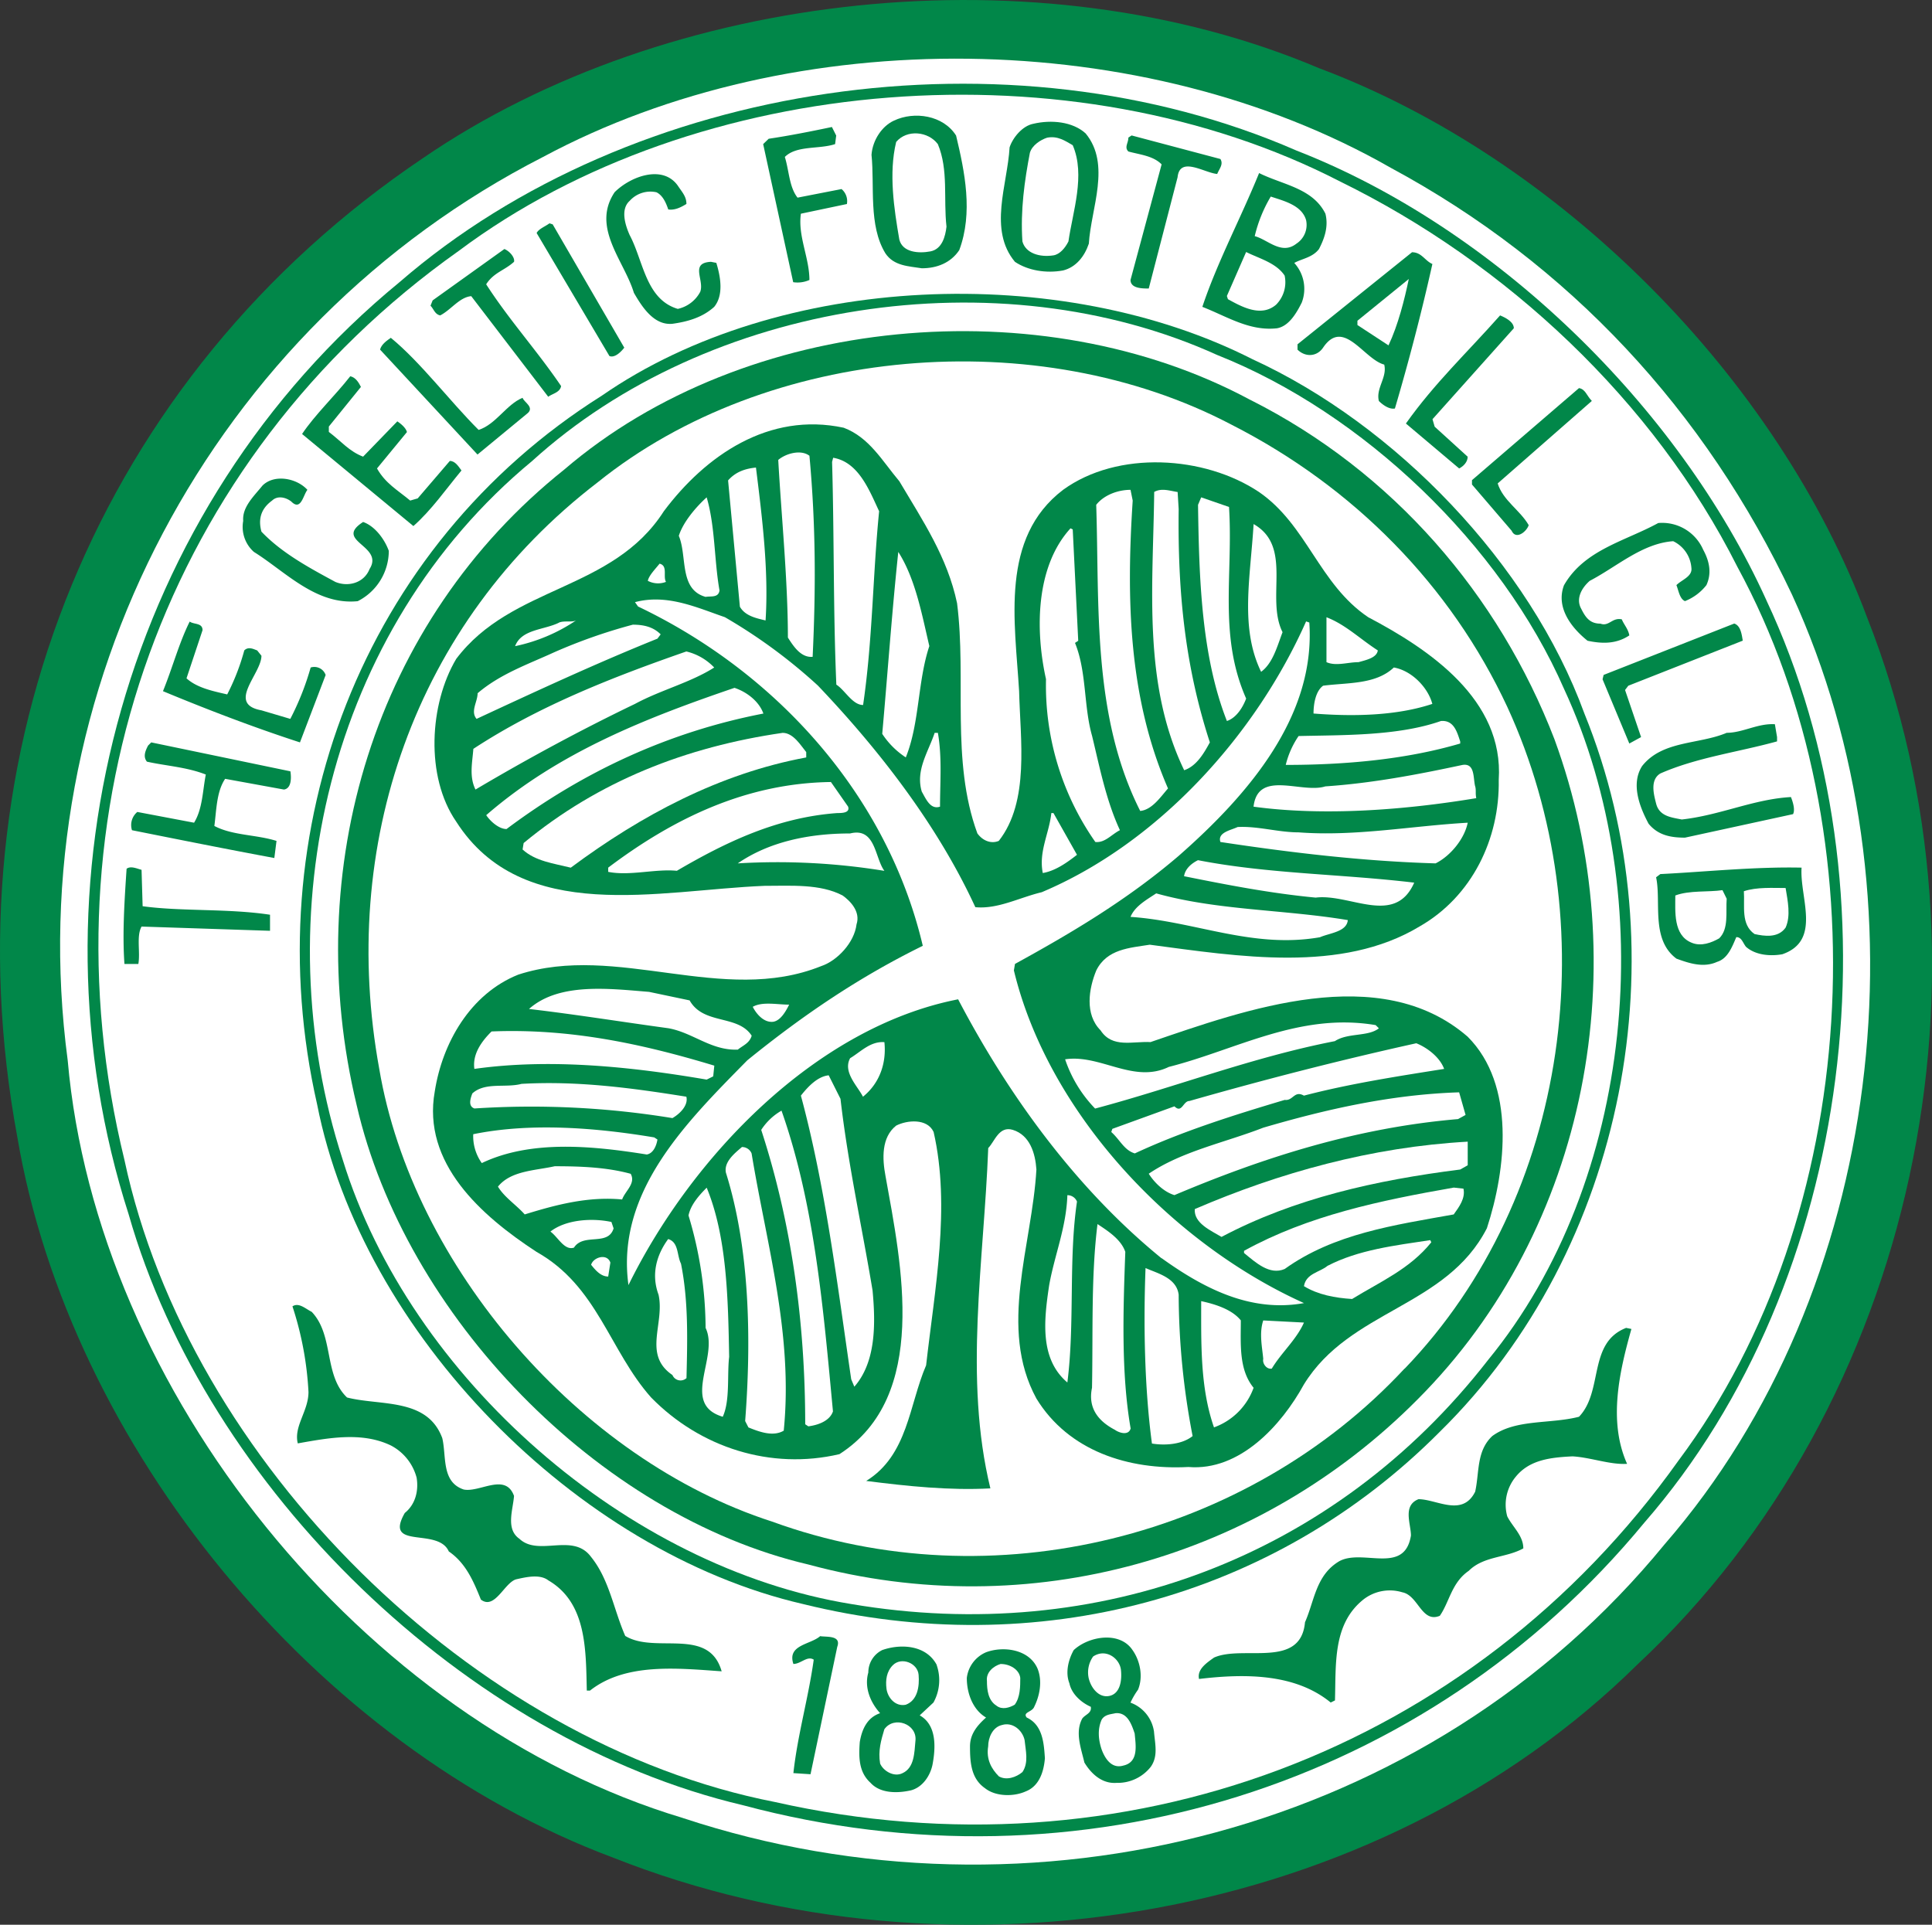
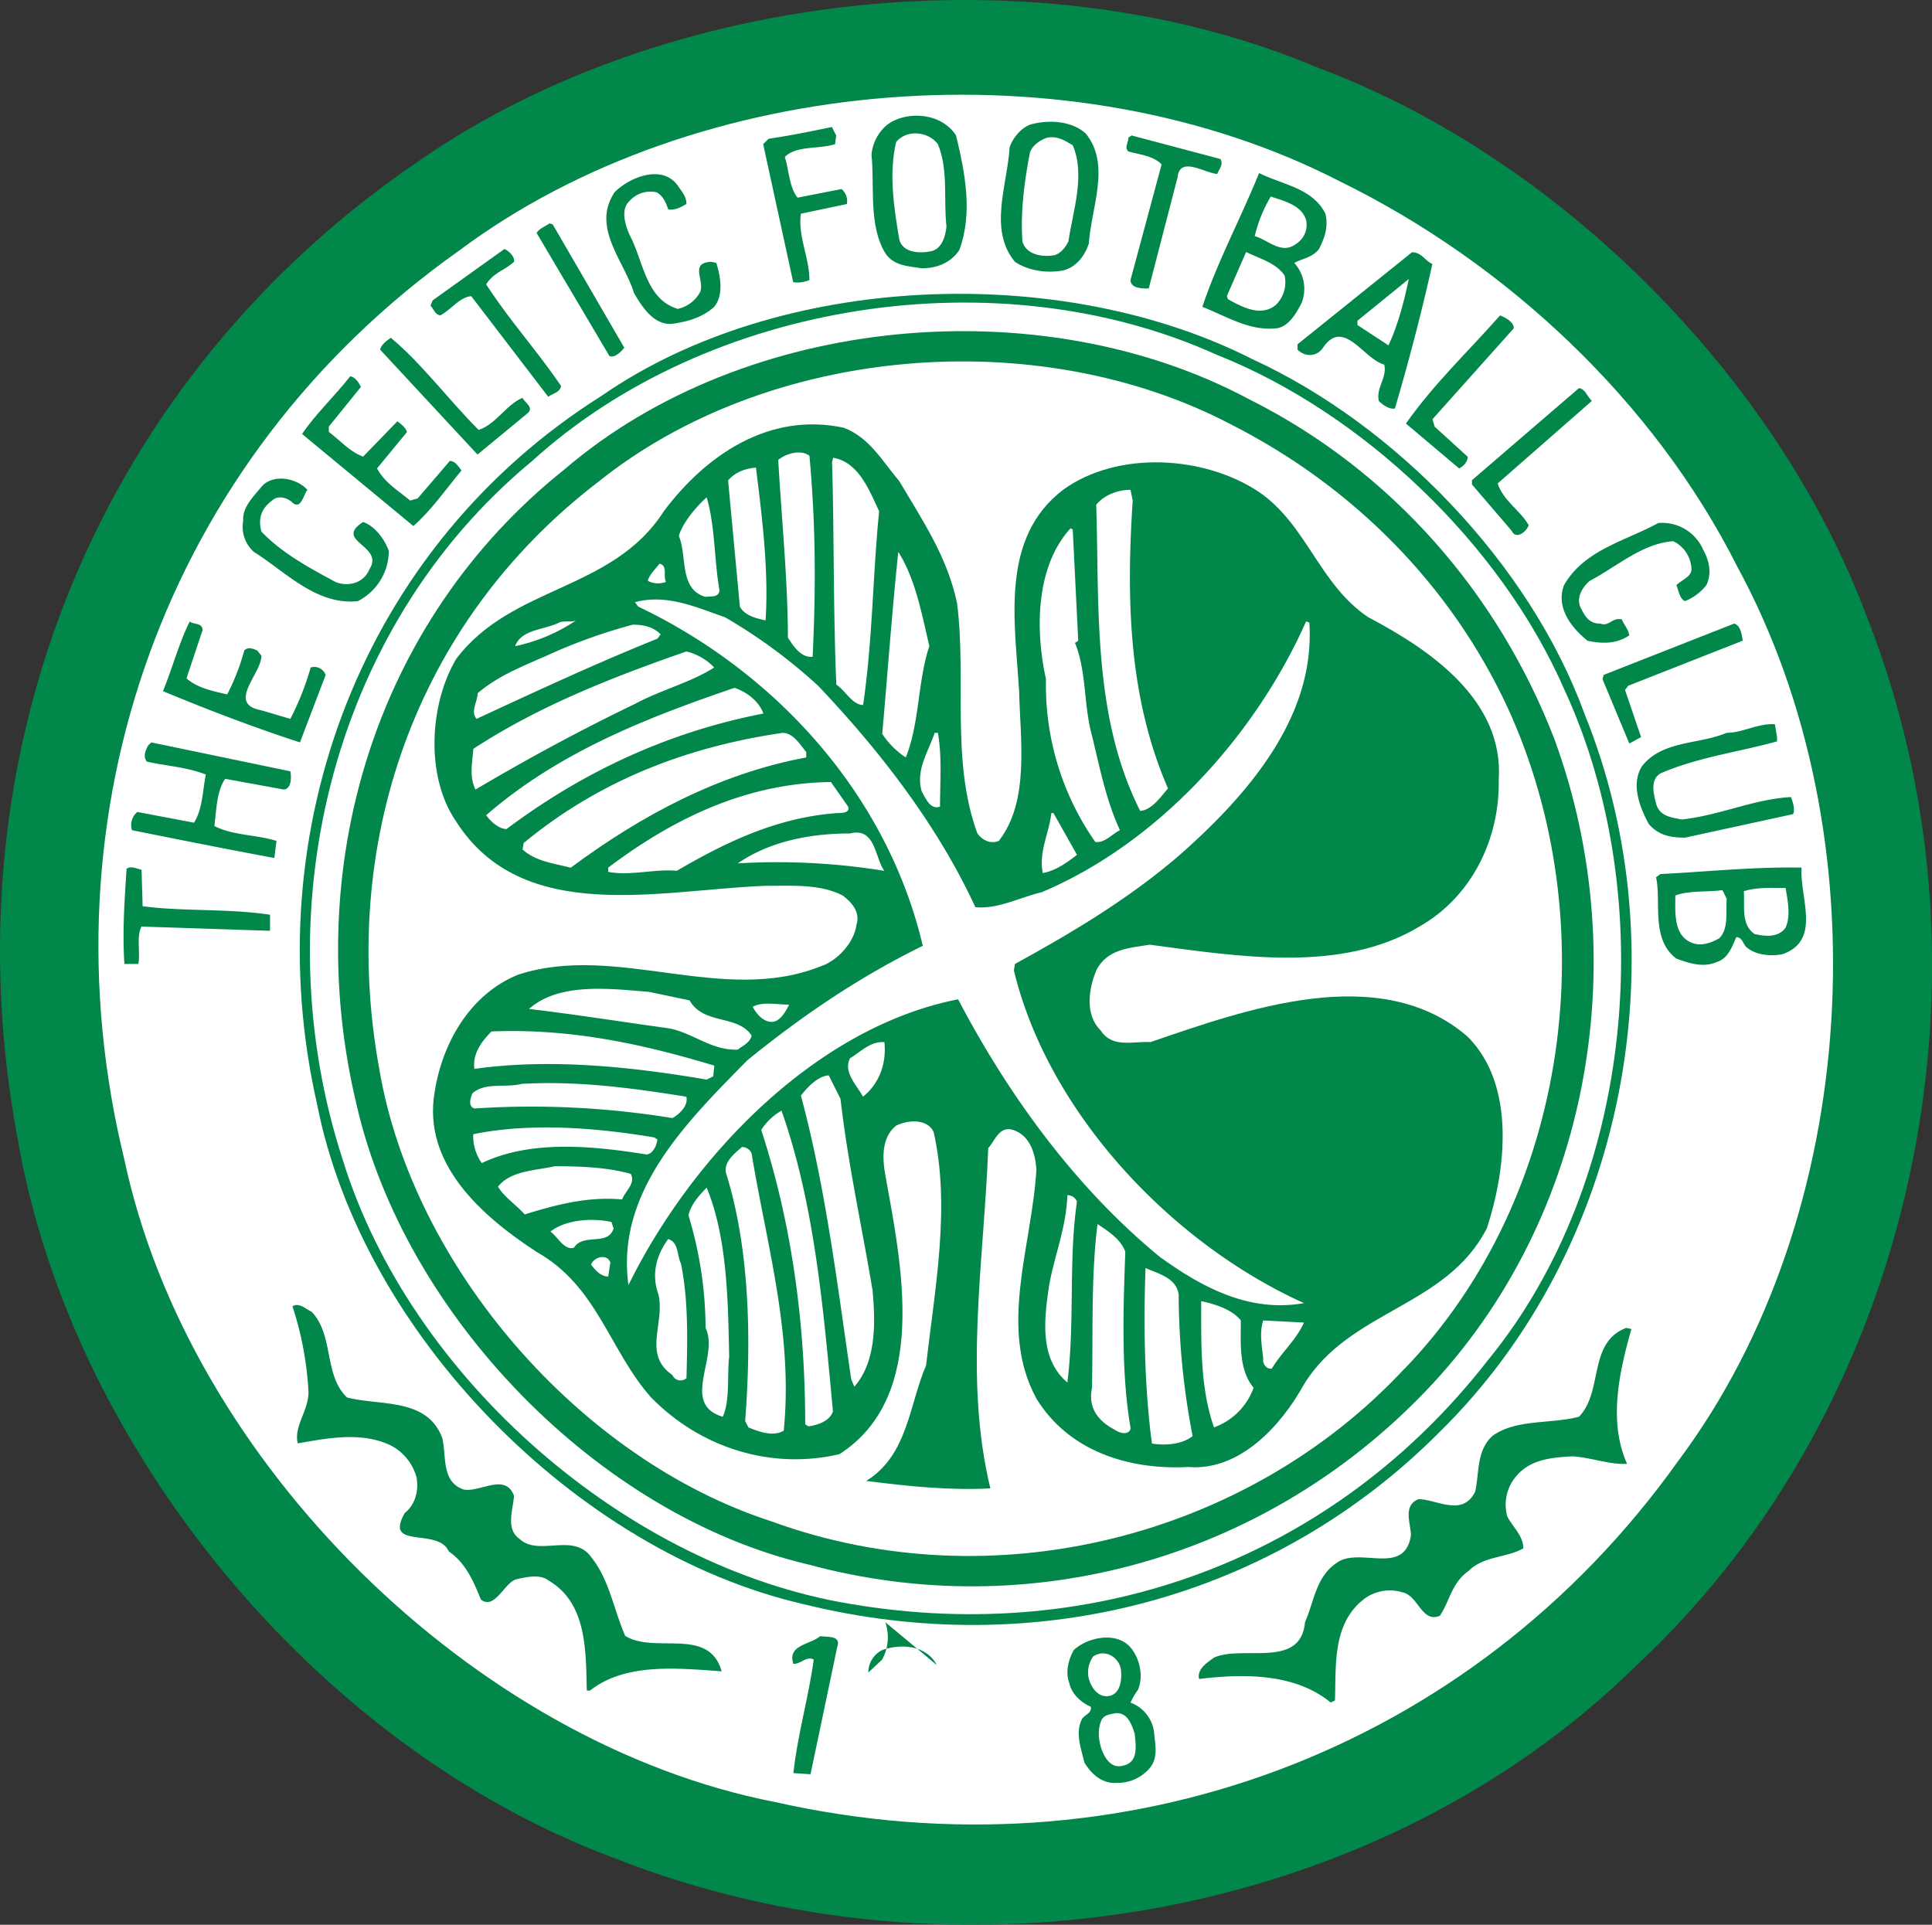
<svg xmlns="http://www.w3.org/2000/svg" viewBox="0 0 702.63 700">
  <rect x="0" y="0" width="702.63" height="700" fill="#333333" stroke="none" />
  <path fill="#018749" d="M679 224.48c-32.71-87.59-112.1-167-199.3-199.69C377.68-18.43 243-3.63 153.85 57.49 35.91 136.89-19.76 273.53 6.32 413.66c19.08 112.11 108.21 221.48 216.81 262 123.8 49 277.56 23.36 372.53-70.46C696.88 510.59 730 353.7 679 224.48" />
-   <path fill="#fff" d="M248.46 661.22c-116.79-35-213.34-155.7-223.84-275.6C6.72 250.94 77.17 118.59 197.46 57.1 288.93 8 415.82 9.6 505.74 61c65 35 114.44 88.37 146 155.31 49.83 108.62 33.87 253-46.31 345.28-86 105.11-230.83 141.31-356.94 99.65" />
  <path fill="#018749" d="M642.38 218.25c-31.93-70.47-98.87-135.46-170.89-163.5-104.33-45.54-241.34-25.68-326.21 47.88-100 82.13-137 219.15-98.48 339.05 28.43 99.64 122.63 191.13 223.45 214.87 122.22 32.71 248.75-7 327.75-102.76 76.67-88 93.81-230.45 44.37-335.54" />
  <path fill="#fff" d="M281.92 655.39C172.14 634 68.62 531.6 45.25 421.83 14.51 296.09 59.65 167.25 166.7 91.34c86.81-65 223.43-75.5 320.74-25.29 60.35 29.58 114.06 79.79 144.42 140.12 52.95 97.33 45.16 235.91-21.41 325C535 637.1 408 683.79 281.92 655.39" />
  <path fill="#018749" d="M335.26 97.57c5.44 0 10.5-1.94 13.61-6.61 5.07-13.63 2-28.42-1.16-41.66-4.67-7.4-15.18-8.94-22.58-5.44-4.28 1.94-7.78 7-8.18 12.45 1.17 11.28-1.16 25.69 5.05 35.82 3.11 4.67 8.56 4.67 13.24 5.44" />
  <path fill="#fff" d="M325.9 51.64c3.91-4.67 11.69-3.9 15.18.79 3.91 9.34 2 19.85 3.14 30-.4 3.5-1.58 8.19-5.86 9s-10.11.38-11.29-4.29c-1.94-11.28-3.89-24.14-1.17-35.42" />
  <path fill="#018749" d="M386.63 98.36c4.67-1.17 7.78-5.07 9.36-9.75.77-12.83 8.16-28.8-1.17-40.09-4.69-4.28-12.47-5.06-19.09-3.49-3.9.77-7.39 5-8.56 8.55-.78 13.63-7.79 30 1.95 41.65 4.67 3.13 11.29 4.28 17.51 3.13" />
  <path fill="#fff" d="M374.56 55.54c.79-2.73 3.9-4.69 6.23-5.46 3.9-.77 6.61 1.17 9.34 2.73 4.69 10.9 0 24.14-1.56 35-1.17 2.35-3.11 4.68-5.44 5.06-5.07.79-10.13-.77-11.3-5.06-.77-11.29.79-22.19 2.73-32.3" />
  <path fill="#018749" d="M294.37 101.86c0-8.17-4.27-16-3.1-24.14L308 74.2a5.73 5.73 0 0 0-1.95-5.44l-16 3.12C287 68 287 62.15 285.43 57.08c4.27-4.27 12.45-2.73 18.28-4.67l.4-3.11-1.56-3.11c-7.39 1.55-15.17 3.11-23 4.28l-2 1.94 10.92 50.22a10.6 10.6 0 0 0 5.82-.77M422.45 59.81l-11.3 42c0 3.12 4.29 3.12 6.63 3.12l10.49-40.49c.79-7.78 9.75-1.56 14.4-1.17.79-1.94 2.34-3.5 1.17-5.44l-32.3-8.57-1.17.78c0 2-1.56 3.51 0 5.06 4.3 1.17 9 1.56 12.08 4.67M464.48 119.38c4.28-.79 7-5.45 8.95-9.35a14 14 0 0 0-2.73-14.4c2.73-1.55 6.64-1.94 9-5.07 2-3.89 3.5-8.17 2.33-12.84-4.65-9.34-15.57-10.51-24.12-14.78-6.63 16.34-15.18 32.31-20.64 48.66 9 3.5 17.14 8.94 27.25 7.78" />
  <path fill="#fff" d="M462.15 71.49c4.67 1.56 11.28 3.11 12.85 8.57a8.14 8.14 0 0 1-3.51 8.55c-5.45 4.3-10.51-1.55-15.17-2.72a51 51 0 0 1 5.83-14.4M467.21 100.3a11.57 11.57 0 0 1-3.12 10.51c-5.45 4.67-12.45.79-17.52-2l-.38-1.16 7-16c4.67 2.35 10.89 3.9 14 8.57" />
  <path fill="#018749" d="M244.17 117.81c5.82-.77 11.29-2.33 15.57-6.21 3.49-4.29 2.33-10.91.77-16l-1.94-.38c-7.79.38-2.34 6.61-3.9 10.89a12.18 12.18 0 0 1-8.17 6.23C234.82 108.87 234 94.86 229 85.5c-1.55-3.5-3.49-9.33 0-12.45a10.14 10.14 0 0 1 9.75-3.12c2.34 1.16 3.49 3.91 4.28 6.24 2.33.38 4.67-.79 6.61-2 0-2.71-1.56-4.27-3.11-6.61-5.44-7.76-17.13-3.49-23 2.34-8.57 12.85 3.5 24.93 7 36.59 2.72 4.68 7 11.69 13.63 11.29M227 126.38 201 81.6l-1.17-.38c-1.56 1.17-3.89 2-4.67 3.52l26.48 44.75c1.94.78 4.27-1.55 5.44-3.11M160.08 114.71c3.89-1.95 7-6.62 11.3-7l28 36.59c1.56-1.17 4.3-1.56 4.68-3.9-9-13.22-18.69-23.74-27.25-37 2.72-4.28 6.62-5 10.13-8.18.38-1.54-1.57-3.88-3.51-4.65l-26.09 18.68-.77 1.94c1.17 1.17 1.56 3.11 3.5 3.51M471.88 127.16c2.73 2.72 7 2.72 9.34-.78 7.4-10.9 14.79 4.28 22.2 6.22 1.15 4.68-3.12 8.58-1.95 13.24 1.56 1.56 3.89 3.12 5.83 2.73 5.05-17.14 9.72-35 13.63-52.56-2.72-1.17-3.91-4.27-7.41-4.27l-41.64 33.48z" />
  <path fill="#fff" d="m493.67 116.65 18.68-15.18c-1.54 7.4-3.88 16.74-7.38 24.14l-11.3-7.4z" />
  <path fill="#018749" d="M455.53 130.66c-69.68-35.43-172.06-31.53-236.66 13.24-87.2 54.89-126.13 158.43-103.55 257.7 16.35 83.28 94.2 162.7 176.72 181.77 84.87 21 171.27-1.94 231.61-62.67 67.74-66.55 88-174 52.56-261.2-19.85-54.5-68.91-105.1-120.68-128.84" />
  <path fill="#fff" d="M541.18 494.61c-55.67 71.64-141.71 104-231.61 88.76-81.37-13.23-160.39-82.12-184.91-161.54-28.8-88.37-5.46-192.68 68.89-254.19 63.85-58 169.33-74.74 249.13-38.53 52.95 21 103.16 68.89 126.14 121.45 35 75.51 25.67 179.05-27.64 244.05" />
  <path fill="#018749" d="M530.66 170.37c1.56-.79 3.1-2.33 3.1-4.27l-12-10.92-.79-2.72 29.58-33.08c0-2.34-3.11-3.9-5-4.67-12.07 13.63-23.74 24.52-34.25 39.32zM454.75 145.46c-75.9-40.87-183.73-31.15-249.51 25.29C135.94 226 109.1 316.34 129.73 402c17.51 76.27 87.58 149.06 164.27 167 80.57 21.8 164.25-2.34 221.49-60 62.27-62.27 79.8-158.44 49.82-240.18-20.25-52.54-58.78-97.31-110.56-123.38" />
  <path fill="#fff" d="M510.81 497.74c-57.22 61.51-149.87 84.86-230 55.65-70.08-22.56-130.79-93-142.88-164.64-14.78-81 12.47-161.94 79.43-213.33 61.88-49.81 160-58 230.45-21 44.37 22.58 79.79 58.4 100.41 102.77 35.82 77.86 23 177.89-37.36 240.57" />
  <path fill="#018749" d="M191.61 150.51c3.11-2.32-1.17-4.28-1.55-5.83-5.84 2.34-9.75 9.72-16 11.67-10.53-10.5-21-24.52-31.92-33.49-1.17.81-3.51 2.35-3.9 4.31l35.42 38.14zM167.86 171.15c-1.16-1.57-2.33-3.51-4.27-3.51l-11.68 13.62-2.73.79c-4.67-3.88-9-6.23-12.07-11.68L148 157.13c-.38-1.56-2.33-3.12-3.5-3.89l-12.45 12.84c-5.06-1.94-7.78-5.44-12.46-9v-1.95l11.67-14.41c-.77-1.54-1.94-3.5-3.88-3.88-5.46 7-12.86 14-17.52 21l40.48 33.48c6.61-5.84 11.69-13.22 17.51-20.24M535.33 176.21l14.4 16.79c1.56 3.5 5.45.38 6.23-2-3.12-5.45-9.34-8.94-11.28-15.18l34.24-30c-1.94-2-2.33-4.28-4.67-4.67l-38.92 33.48zM418.55 379c-6.61-.39-14 2.34-18.29-4.27-5.84-5.84-4.29-15.18-1.56-21.8 3.88-7.79 12.07-8.18 19.45-9.35 32.32 4.27 69.69 10.49 98.11-6.63 19.08-10.89 29.19-31.9 28.8-53.32 1.94-29.2-25.29-47.49-47.49-59.17-17.9-12.08-22.19-33.48-39.7-45.53-19.85-13.24-51.39-15.19-71.24-.79-23 17.53-17.52 47.87-16 73.18.4 17.52 3.91 40.09-7.38 54.5-2.73 1.17-5.84 0-7.8-2.72-9.72-26.49-3.88-56.07-7.38-83.7-3.51-16.74-12.47-30-21-44.38-6.23-7.39-10.9-15.94-20.24-19.46-27.25-5.84-50.23 10.13-65.4 30.36-18.69 29.2-55.28 26.87-75.52 53.72-9.73 16.35-11.3 42.81 0 59.17 24.13 37.75 73.58 24.91 112.11 23.36 9.73 0 20.24-.78 28.41 3.5 2.73 1.94 6.62 5.84 5.07 10.52-.79 6.61-7 13.23-12.86 15.18-35.8 14.39-74.33-8.57-110.15 3.09-17.52 7-27.63 24.93-30.37 42.45-4.67 26.08 16.74 45.14 37 58.38 22.2 12.46 26.48 35.83 41.66 52.94 17.9 18.3 43.59 26.47 68.51 20.63 32.7-21 22.57-68.89 16.74-101.2-1.17-6.22-1.55-14 3.89-18.29 3.89-2 11.29-2.74 13.62 2.32 6.23 27.25.39 57.23-2.73 84.86-6.22 14.42-6.61 32.69-21.79 42.05 15.18 1.94 30.36 3.5 45.16 2.71-9.74-40.07-2.34-82.5-.78-123.78 2.33-2.33 3.89-8.16 8.94-6.61 6.24 1.94 8.18 8.55 8.58 14.41-1.56 27.63-14 57.6 0 83.31 11.66 19.06 33.47 26.06 55.27 24.89 18.68 1.57 33.86-15.17 42-30 16.74-27.25 51.77-28 66.56-56.83 7-21.41 10.51-52.17-7-69.68-31.92-27.64-81-9.74-115.23 1.94" />
  <g fill="#fff">
-     <path d="m533 405.49-2.74 1.51c-37 3.13-70.84 14-103.14 27.65-3.9-1.17-7.4-4.67-9.34-7.78 12.07-8.19 27.64-11.3 41.64-16.74 22.59-6.62 46.32-12.07 71.24-12.86zM525.21 388.75c-17.13 2.71-34.65 5.44-51 9.72-3.51-2-3.9 1.95-7 1.56-18.29 5.46-37 11.3-54.5 19.45-3.89-1.15-5.46-5.05-8.56-7.78l.39-1.15 22.58-8.19c2.73 2.72 3.12-1.94 5.44-1.94 27.25-7.78 54.5-14.8 82.52-21 3.9 1.55 8.57 5.05 10.13 9.35M425.16 388c24.54-6.23 47.49-19.86 75.14-15.18l1.17 1.16c-3.9 3.12-11.3 1.56-16 4.67-30 5.83-58 16.74-87.2 24.52a47.4 47.4 0 0 1-10.91-17.91c12.86-1.94 24.93 9 37.76 2.74M480.05 340.86c-24.52 4.29-45.53-5.84-68.9-7.4 1.56-3.88 5.84-6.22 9.34-8.55 22.18 6.21 46.34 5.83 69.68 9.72-.38 4.29-6.61 4.68-10.12 6.23M478.49 326.45c-16.33-1.54-32.31-4.65-47.87-7.78.39-2.73 2.73-4.67 5.06-5.83 25.68 5 52.17 5 78.64 8.17-7 15.95-23.36 3.9-35.83 5.44M522.1 314c-26.47-.78-52.55-3.89-78.26-7.78-1.17-3.5 3.91-4.29 6.25-5.44 7.39-.39 14.78 1.94 22.19 1.94 20.62 1.55 40.86-2.33 61.5-3.51-1.18 5.85-6.23 12.06-11.68 14.79M536.51 286c.38 1.56 0 2.34.38 4.28-25.7 4.27-55.27 6.61-81 3.1 1.57-13.61 17.53-4.65 26.1-7.38 17.12-1.17 33.48-4.29 49.83-7.79 4.67-.78 3.88 4.68 4.67 7.79M531.05 269.63v.78c-19.86 5.84-42 7.78-63.45 7.78a32.1 32.1 0 0 1 4.67-10.5c16.35-.39 36.2 0 51.77-5.47 4.68-.38 5.84 3.91 7 7.41M482.4 224.48c7 2.71 12.06 7.79 18.68 12.07-.39 2.71-4.27 3.49-7 4.27-3.9 0-8.18 1.55-11.67 0v-16.34zM481.22 249.38c8.95-1.16 19.08-.38 25.69-6.62 6.63 1.17 12.46 7.4 14 13.24-12.85 4.28-28.43 4.67-43.21 3.5 0-3.5.77-8.17 3.5-10.12M455.91 190.6c14.41 8.19 4.29 26.87 10.53 39.32-1.94 5.07-3.51 11.28-7.8 14.41-7.78-16-3.89-34.26-2.73-53.73M436.85 180.88l10.12 3.5c1.56 24.52-3.9 46.72 6.23 69.68-1.17 3.11-3.5 7-7 8.16-9.33-23.73-10.12-52.15-10.5-78.62zM419.72 178.94c2.73-1.58 5.84-.39 8.56 0l.38 6.22C428.28 215.53 431 242.37 440 270c-1.94 3.51-4.67 8.57-9.34 10.12-15.18-31.51-11.3-66.55-10.9-101.19" />
    <path d="m411.15 178.15.79 3.9c-2.34 35.81-1.56 71.62 12.84 104.7-2.72 3.11-5.83 7.79-10.11 8.18-17.53-34.65-14.8-75.13-16-111.33 2.73-3.49 7.78-5.45 12.45-5.45M389.35 192.16l.78.38 2 40.5-1.17.78c4.28 10.51 3.11 23 6.22 33.87 2.73 11.27 5.07 23.34 10.11 34.24-3.1 1.57-5.44 4.67-8.94 4.29A99.2 99.2 0 0 1 380.41 247c-3.9-17.51-3.9-40.87 8.94-54.88M391.68 310.88c-3.5 2.73-7.78 5.84-12.44 6.63-1.56-7.78 2.33-14.39 3.11-21.81h.77zM341.09 266.53c1.56 8.93.78 17.88.78 26.84-3.49 1.17-5.07-2.72-6.63-5.45-2.34-7.79 2.34-14.4 4.68-21.39zM326.69 200.73c6.21 9.72 8.55 22.58 11.29 34.25-4.29 12.85-3.51 28-8.56 40.48a29.5 29.5 0 0 1-8.57-8.57c1.95-21.79 3.5-44 5.84-66.16M303 166.48c9.33 1.56 13.23 12.07 16.72 19.45-2.34 23.37-2.34 46.72-5.83 70.47-3.89 0-6.61-5.45-9.73-7.4-1.16-26.86-.77-54.5-1.55-81zM294.37 165.7c2.34 25.3 2.34 48.65 1.17 73.18-4.28.38-7-3.89-9-7 0-20.61-2.35-44-3.51-64.61 2.74-2.34 8.19-3.88 11.29-1.55M274.92 170c2.33 18.68 4.67 37.76 3.5 55.65-3.12-.77-7.4-1.55-9.34-5l-4.29-45.93c2.74-3.12 6.23-4.29 10.13-4.67M257 180.88c3.11 10.49 2.73 23 4.67 33.86-.39 2.73-3.11 2-5.06 2.34-9.74-2.73-6.61-14.79-9.74-22.2 1.56-5 6.25-10.5 10.13-14M239.88 205c3.12.77 1.16 4.67 2.33 6.62a8 8 0 0 1-6.61-.38c.39-1.95 2.73-4.3 4.28-6.24M203.3 226.42c1.94-.79 4.65 0 6.22-.79a62.5 62.5 0 0 1-22.19 9.37c2.34-6.21 10.51-5.83 16-8.56M173.7 252.12c8.19-7 18.3-10.52 27.64-14.8a196 196 0 0 1 28.8-10.13c3.91 0 7.41.77 10.13 3.52l-1.17 1.56c-22.18 8.93-44 19.06-65.78 29.18-2.33-2.72.38-6.22.38-9.33M172.93 287.15c-2.34-4.69-1.17-9.74-.78-14.8 23.75-15.57 50.6-26.07 77.46-35.42a20.55 20.55 0 0 1 10.13 5.84c-8.57 5.46-19.47 8.18-28.81 13.23-19.47 9.36-38.93 19.85-58 31.15M176.81 296.48c26.49-23 58.41-35.43 90.31-46.32 4.69 1.57 9 5.07 10.51 9.35-34.25 6.62-65.4 21-93.41 42-2.73 0-5.84-2.73-7.41-5.07" />
    <path d="m190.05 308.94.39-2.34c27.26-22.56 59.17-35 94.2-40.07 3.91 0 6.63 4.65 8.57 7v1.94c-31.53 5.85-59.95 21-85.63 40.09-6.24-1.55-12.86-2.33-17.53-6.61" />
    <path d="M221.19 317.11v-1.56c23.75-17.91 50.23-30.74 81-31.14l6.25 8.95c.77 2.34-2.34 2.34-3.9 2.34-21.8 1.56-40.49 10.52-58.39 21-7.78-.78-17.14 1.95-24.92.39M268.31 314c11.28-7.78 25.69-10.88 40.86-10.88 9.33-2.34 8.95 8.93 12.47 13.6a242.3 242.3 0 0 0-53.33-2.72M287 365.38c-1.17 2.34-3.11 5.85-5.85 6.23-3.51.38-6.22-3.11-7.39-5.44 3.5-2 8.95-.79 13.24-.79M236 360.72l14.8 3.11c5.05 9 17.52 5.06 22.57 12.84-.78 2.73-3.11 3.51-5.05 5.07-9.74.38-16.35-6.23-25.31-7.79-17.14-2.34-33.88-5.05-50.62-7 10.92-9.72 29.21-7.38 43.61-6.22M178.78 375.13c28.8-1.18 55.27 4.65 81 12.43l-.4 3.9-2.38 1.18c-27.25-4.67-56.84-7.79-84.48-3.89-.77-5.46 2.73-10.13 6.25-13.62M171.76 397.69c4.67-4.27 12.07-1.94 17.91-3.5 20.62-1.17 40.47 1.56 59.94 4.67.79 3.11-2.34 6.22-5.06 7.78a317.2 317.2 0 0 0-72-3.5c-2.33-.78-1.54-3.51-.77-5.45M172.15 412.49c21-4.28 44.77-2.34 65.78 1.17l1.17.77c-.38 2.34-1.55 5.05-3.88 5.45-19.47-3.11-42.05-5.45-60 3.12a16.8 16.8 0 0 1-3.11-10.51M221.19 464.26c-2.71 0-4.65-2.33-6.21-4.27.77-2.75 5.83-4.29 7-.79zM208.74 453.75c-3.5 1.16-5.83-3.89-8.56-5.84 5.44-4.27 14.8-5.06 22.18-3.5l.79 2.34c-2 6.61-10.92 1.55-14.41 7M190.83 441.67c-3.1-3.49-7.4-6.22-9.73-10.1 4.67-5.84 13.62-5.84 20.64-7.42 9.72 0 19.07.4 27.63 2.75 1.95 3.5-2 6.22-3.11 9.33-12.45-1.17-24.13 1.95-35.43 5.44M249.61 501.25a3.19 3.19 0 0 1-5.06-1.17c-10.89-7.42-2.72-18.68-5.05-29.21-2.73-7.38-.78-14.4 3.5-20.24 3.88 1.17 3.11 5.84 4.66 8.95 2.74 13.63 2.34 27.64 2 41.67M262.85 515.26c-15.58-4.67-1.17-21.79-6.24-32.32a142.9 142.9 0 0 0-6.21-40.88c.77-3.88 3.88-7.38 6.61-10.11 7.39 17.91 7.78 40.48 8.17 61.52-.79 6.61.38 15.93-2.33 21.79M285.05 520.31c-3.92 2.33-9 .39-12.86-1.17l-1.19-2.32c2.34-30.37 1.56-63.07-7-90.33-.79-3.88 3.1-7 5.83-9.33a3.76 3.76 0 0 1 3.51 2.32c5.44 33.1 15.19 65.8 11.69 100.83M294 518.76l-1.16-.77c0-37.38-5.07-73.58-16-107.06a21.46 21.46 0 0 1 7.38-7c12.07 34.24 15.2 72 18.71 109.38-1.18 3.5-5.47 5-9 5.44M310.72 504.35l-1.15-2.72c-5.07-34.64-9.36-70.06-18.3-103.16 2.72-3.49 6.21-7 10.11-7.39l4.29 8.55c2.73 23.76 7.78 46.34 11.66 69.68 1.17 12.46 1.17 26.1-6.61 35M313.84 398.86c-1.95-3.88-7.4-8.95-4.67-14 3.89-2.34 7.39-6.23 12.47-5.84.77 7.4-1.56 14.8-7.8 19.85M388.18 502.79c-10.1-8.56-8.55-22.56-6.61-35.42 1.95-10.9 6.23-21 6.61-32.69a3.71 3.71 0 0 1 3.5 2.33c-3.11 21-.76 44.39-3.5 65.78M405.31 519.93c-5.84-3.11-9.72-7.79-8.17-15.2.4-20.23-.38-40.47 2-59.55 3.49 2.34 8.55 5.45 10.11 10.12-.77 21-1.56 44 1.94 64.23-.77 2.73-4.28 1.57-5.84.4M418.94 525c-2.72-20.25-3.11-43.58-2.33-63.83 4.27 1.94 11.3 3.5 12.05 9.72a274 274 0 0 0 5.07 51.39c-3.88 3.11-10.12 3.49-14.79 2.72M441.51 519.14c-5.05-14.41-4.66-30.36-4.66-45.93 5.45 1.17 11.29 3.12 14.41 7 0 8.55-.79 17.89 4.65 24.51a23.9 23.9 0 0 1-14.4 14.4M462.53 497.74c-1.95.38-3.49-1.94-3.11-3.51-.38-4.28-1.55-9.34 0-14l14.8.77c-2.73 6.22-8.18 10.89-11.69 16.74" />
    <path d="M422.45 457.64c-31.53-25.69-56.06-59.95-74-94.2-51.77 10.13-96.91 57.21-119.89 103.93-4.67-33.86 21-59.16 43.22-81.75 20.62-16.72 40.87-30.36 63.82-41.64-12.82-54.49-52.93-99.27-103.55-123.4l-1.12-1.58c11.68-3.11 22.58 2 32.69 5.46a193.5 193.5 0 0 1 33.86 24.9c22.6 23.76 43.61 51 57.23 80.57 8.17.79 16-3.5 24.14-5.44C421.28 306.6 456.7 267.3 475 226l1.17.4c2.34 33.86-21.79 62.29-47.49 84.85-18.69 16-38.93 28-59.55 39.32l-.4 2.35c12.47 51.76 57.23 99.25 105.5 121-19.47 3.52-36.6-5.44-51.77-16.34" />
-     <path d="M491.73 472.43c-6.22-.39-12.46-1.56-17.51-4.67.77-4.67 5.83-5.06 8.56-7.38 11.29-5.86 24.52-7.41 37.37-9.36l.39.78c-7.79 9.72-18.68 14.4-28.81 20.63M528.72 441.67c-21.81 3.91-43.6 7-61.51 19.85-5.46 2.35-10.51-2.32-14.78-5.83v-.78c23.34-12.85 49.43-18.29 76.29-23l3.51.39c.77 3.5-1.57 6.61-3.51 9.33M533.78 423.79l-2.73 1.55c-30.75 3.89-60.34 10.5-86.81 24.51-3.9-2.33-10.12-5-9.72-10.12 30.75-13.24 64.23-22.57 99.26-24.52z" />
  </g>
  <g fill="#018749">
    <path d="M130.1 218.64a20.58 20.58 0 0 0 11.3-18.3c-1.55-4.28-5.06-9-9.34-10.5-10.91 7 7.79 8.56 2.34 17.11-2 5.08-7.78 6.63-12.45 4.68-9.36-5.06-19.49-10.5-26.87-18.28-1.17-4.31-.39-8.19 3.88-11.3 2-1.94 5.07-1.17 7 .38 3.5 3.5 4.28-2.32 5.84-4.28-3.9-4.29-12.07-5.82-16.35-1.54-3.12 3.88-7.4 7.78-7 12.83a12.16 12.16 0 0 0 3.89 11.29c11.28 7 22.58 19.46 37.75 17.91M568.81 212.8c-3.11 8.17 2.73 15.57 8.55 20.23 5.46 1.17 10.52 1.17 15.19-1.94-.39-2.34-1.95-3.89-2.73-5.84-3.5-.78-4.67 2.73-7.78 1.56-3.89 0-5.45-2.34-7-5.44-1.95-3.52 0-7.4 3.12-10.13 9.73-5.05 19.07-13.63 30.35-14.41a11.69 11.69 0 0 1 6.62 9.72c.41 3.13-3.5 4.29-5.45 6.25.78 1.94 1.17 5 3.11 5.82a18.6 18.6 0 0 0 7.8-5.82c1.95-4.28 1.16-8.58-1.17-12.86a16.26 16.26 0 0 0-16.35-9.72c-12.07 6.61-26.87 9.72-34.25 22.58M118.43 245.49a4.35 4.35 0 0 0-5.45-2.72 98.8 98.8 0 0 1-7.4 18.68l-10.5-3.11c-12.85-2.34 0-13.24 0-19.85l-1.55-1.94c-1.18-.4-3.14-1.56-4.69 0a81.3 81.3 0 0 1-6.21 16c-5.07-1.18-10.92-2.33-14.8-5.85l5.83-17.51c0-2.73-3.12-2-4.67-3.13-3.89 7.79-6.23 16.75-9.72 25.31 15.95 6.63 33.08 13.2 49.82 18.63zM582.82 247.05l9.73 23.36 4.28-2.34-5.83-17.13 1.18-1.55L633.81 233c-.39-2.34-.77-5.45-3.1-6.22l-47.5 18.68zM652.1 296.09c.79-1.56 0-4.27-.77-6.21-13.63.77-25.69 6.61-39.7 8.16-3.88-.78-8.19-1.17-9.35-5.84-.78-3.11-2.33-8.55 1.56-10.9 13.23-5.83 28.42-7.78 42.44-11.67v-1.56l-.79-4.68c-6.23-.38-11.68 3.12-17.51 3.12-10.13 4.29-23.37 2.73-30.76 12.07-4.27 6.63-.77 15.18 2.34 21 3.5 4.27 8.19 5.06 13.24 5.06zM55 270l-1.16 1.17c-.78 1.56-2 3.9-.4 5.84 7 1.56 14.41 1.94 21.41 4.68-1.16 5.83-1.16 12.46-4.27 17.52l-20.64-3.91a6.18 6.18 0 0 0-1.94 6.64c17.51 3.5 35 7 51.77 10.11l.79-6.22c-7.42-2.33-16-1.94-22.6-5.44.78-5.85.78-12.47 3.92-17.14l21.39 3.9c2.73-.4 2.73-4.28 2.34-6.63zM655.23 315.55c-17.14-.38-35.43 1.56-51.4 2.34l-1.54 1.17c1.94 8.95-2 22.59 7.4 29.59 4.27 1.55 9.72 3.49 14.77 1.17 3.91-1.17 5.47-5.46 7-9 1.94 0 2.33 2 3.5 3.5 3.5 3.13 9 3.5 13.24 2.73 14.41-5 6.22-20.62 7-31.54" />
  </g>
  <path fill="#fff" d="M625.26 341.25c-2.74 1.57-6.62 3.11-10.13 1.57-6.63-2.73-5.85-11.3-5.85-17.14 5.08-1.94 12.07-1.17 17.15-1.94l1.53 3.11c-.36 5.06.8 10.9-2.7 14.4M649.39 337.36c-2.73 3.89-7.79 3.12-11.3 2.34-5.05-3.51-3.5-10.12-3.88-15.57 4.66-1.56 10.51-1.17 15.18-1.17.77 4.68 1.94 10.12 0 14.4" />
  <path fill="#018749" d="M51.48 316.34c-1.56-.38-3.9-1.55-5.44-.38-.78 11.66-1.57 23.73-.78 34.63h5.05c.78-4.29-.77-10.13 1.17-13.61l46.72 1.54v-5.84c-15.19-2.32-32.31-1.16-46.33-3.1zM227.42 595.05c-4.27-9.74-5.83-20.62-12.46-28.81-6.61-9-19.07 0-26.07-6.61-5.06-3.51-2.33-10.51-1.95-15.58-3.11-8.56-12.45-1.16-18.29-2.33-8.19-2.72-6.23-12.07-7.8-18.68-5.44-14.79-22.57-11.68-34.64-14.79-8.56-8.17-4.67-22.58-12.85-31.15-2.33-1.16-4.67-3.5-7-2a119.5 119.5 0 0 1 5.83 31.14c0 7-5.44 12.47-3.89 18.7 11.29-2 23.36-4.29 33.87.77a18.55 18.55 0 0 1 9.34 11.68c.79 4.67-.38 9.72-4.29 12.85-7.78 13.61 12.07 5.06 16 14 6.23 4.27 9 10.9 11.67 17.51 5.07 3.9 8.57-6.22 12.86-7.38 3.51-.78 8.56-2 11.66.39 14 8.16 13.64 25.29 14 40.08h1.17c12.84-10.12 31.52-8.16 47.87-7-4.65-16.34-24.12-6.23-35-12.84M591.39 482.94c-14 5.45-8.19 23-17.14 32.32-10.51 2.71-23 .77-31.52 7-5.84 5.45-4.67 13.23-6.24 20.25-4.65 9.34-14 2.73-20.62 2.73-5.85 2.33-2.74 8.94-2.74 13.22-2.32 14.42-17.52 4.67-26.07 9.34-8.55 5.08-9 14.41-12.46 22.19-1.55 17.13-22.57 8.17-33.08 12.85-2.72 1.95-6.23 4.28-5.46 7.78 16.75-2 35-2 47.89 8.57l1.55-.77c.39-13.24-.77-27.27 9.75-36.21A15.57 15.57 0 0 1 510 579.1c5.85 1.15 7 11.28 13.63 8.55 3.5-5 4.28-12.07 10.52-16.35 5.45-5.44 13.61-4.67 19.85-8.17 0-4.67-3.91-7.78-5.85-11.67a15.93 15.93 0 0 1 3.12-14.41c5.05-6.22 12.83-7 20.63-7.39 6.61.38 13.63 3.11 19.84 2.72-7-15.57-2.71-33.86 1.57-49.05zM298.27 595.05c-3.5 3.11-12.07 3.11-9.73 10.11 2.73 0 5.06-3.1 7.4-1.56-1.95 14-5.86 27.26-7.4 41.26l6.23.41 9.72-46.33c1.56-4.27-3.88-3.5-6.22-3.89M411.15 619.19a28 28 0 0 1 2.73-4.67c1.94-4.69.77-10.52-2-14.4-4.65-7-15.95-5.07-21.39 0-1.95 3.5-3.11 8.17-1.57 12.07.79 3.88 4.28 7 7.78 8.55.4 2.33-1.94 2.73-3.1 4.27-2.73 5.08-.4 10.91.77 16 2.34 3.88 6.25 7.79 11.69 7.4a15.32 15.32 0 0 0 12.46-5.85c2.72-3.88 1.55-8.16 1.16-12.83a13.22 13.22 0 0 0-8.57-10.51" />
  <path fill="#fff" d="M396 610.62a10 10 0 0 1 1.55-8.17c4.68-3.12 9.75.77 10.13 5 .39 3.91-.38 8.57-4.28 9.35s-6.63-3.12-7.4-6.23M408.43 642.15c-4.27 1.18-6.61-2.73-7.77-5.84-1.19-3.5-1.58-7.39 0-10.9 1.16-1.95 3.5-1.95 5-2.34 4.28-.39 5.84 3.88 7 7.4.38 4.28 1.55 10.51-4.28 11.68" />
-   <path fill="#018749" d="M340.7 605.56c-3.88-7.4-13.24-7.78-19.85-5.45a9.09 9.09 0 0 0-5.06 8.17c-1.55 5.45.78 10.91 4.29 14.79-4.68 1.56-6.63 5.84-7.4 10.52-.4 5.45-.4 10.89 3.89 14.77 3.51 3.91 9.72 3.91 14.79 2.75 4.29-1.17 7-5.46 7.78-9.36 1.17-6.22 1.56-14.4-4.66-17.89l5-4.67a16.78 16.78 0 0 0 1.17-13.63" />
+   <path fill="#018749" d="M340.7 605.56c-3.88-7.4-13.24-7.78-19.85-5.45a9.09 9.09 0 0 0-5.06 8.17l5-4.67a16.78 16.78 0 0 0 1.17-13.63" />
  <path fill="#fff" d="M328.23 644.88c-3.1 1.55-7-.79-8.15-3.5-.79-4.67.38-8.57 1.54-12.47 3.51-5 12.07-1.94 11.3 4.28-.39 4.29-.39 9.73-4.69 11.69M329.4 620c-3.88.78-6.61-2.71-7-5.83s0-6.24 2.32-8.57c3.12-3.11 9-.77 9.36 3.5s-.4 9.34-4.69 10.9" />
-   <path fill="#018749" d="M373.39 624.63c-1.55-1.94 2-1.94 2.73-3.88 1.94-3.89 3.11-9.35 1.17-14-3.11-7-12.46-8.16-18.68-5.84a11.63 11.63 0 0 0-7 9.34c0 5.85 2.34 11.68 7 14.4-3.5 3.11-5.84 6.22-5.84 10.51 0 5.84.39 11.68 5.44 15.18 3.9 3.12 10.53 3.12 14.8 1.18 5.05-1.94 6.62-7.41 7-12.07-.37-5.44-.77-12.07-6.61-14.8" />
  <path fill="#fff" d="M364.05 605.18c3.11 0 6.63 1.94 7 5.05 0 3.11 0 7-2 9.73-1.95 1.17-4.68 1.94-6.62.4-3.11-1.94-3.5-5.84-3.5-9-.38-3.11 2.33-5.45 5.06-6.22M371.84 644.48c-2.33 1.95-5.85 3.11-8.56 1.57-2.73-2.73-4.67-6.24-3.9-10.91 0-3.1 1.56-7 5.05-7.78 3.9-1.17 7.41 1.95 8.19 5.45.39 3.89 1.56 8.17-.78 11.67" />
</svg>